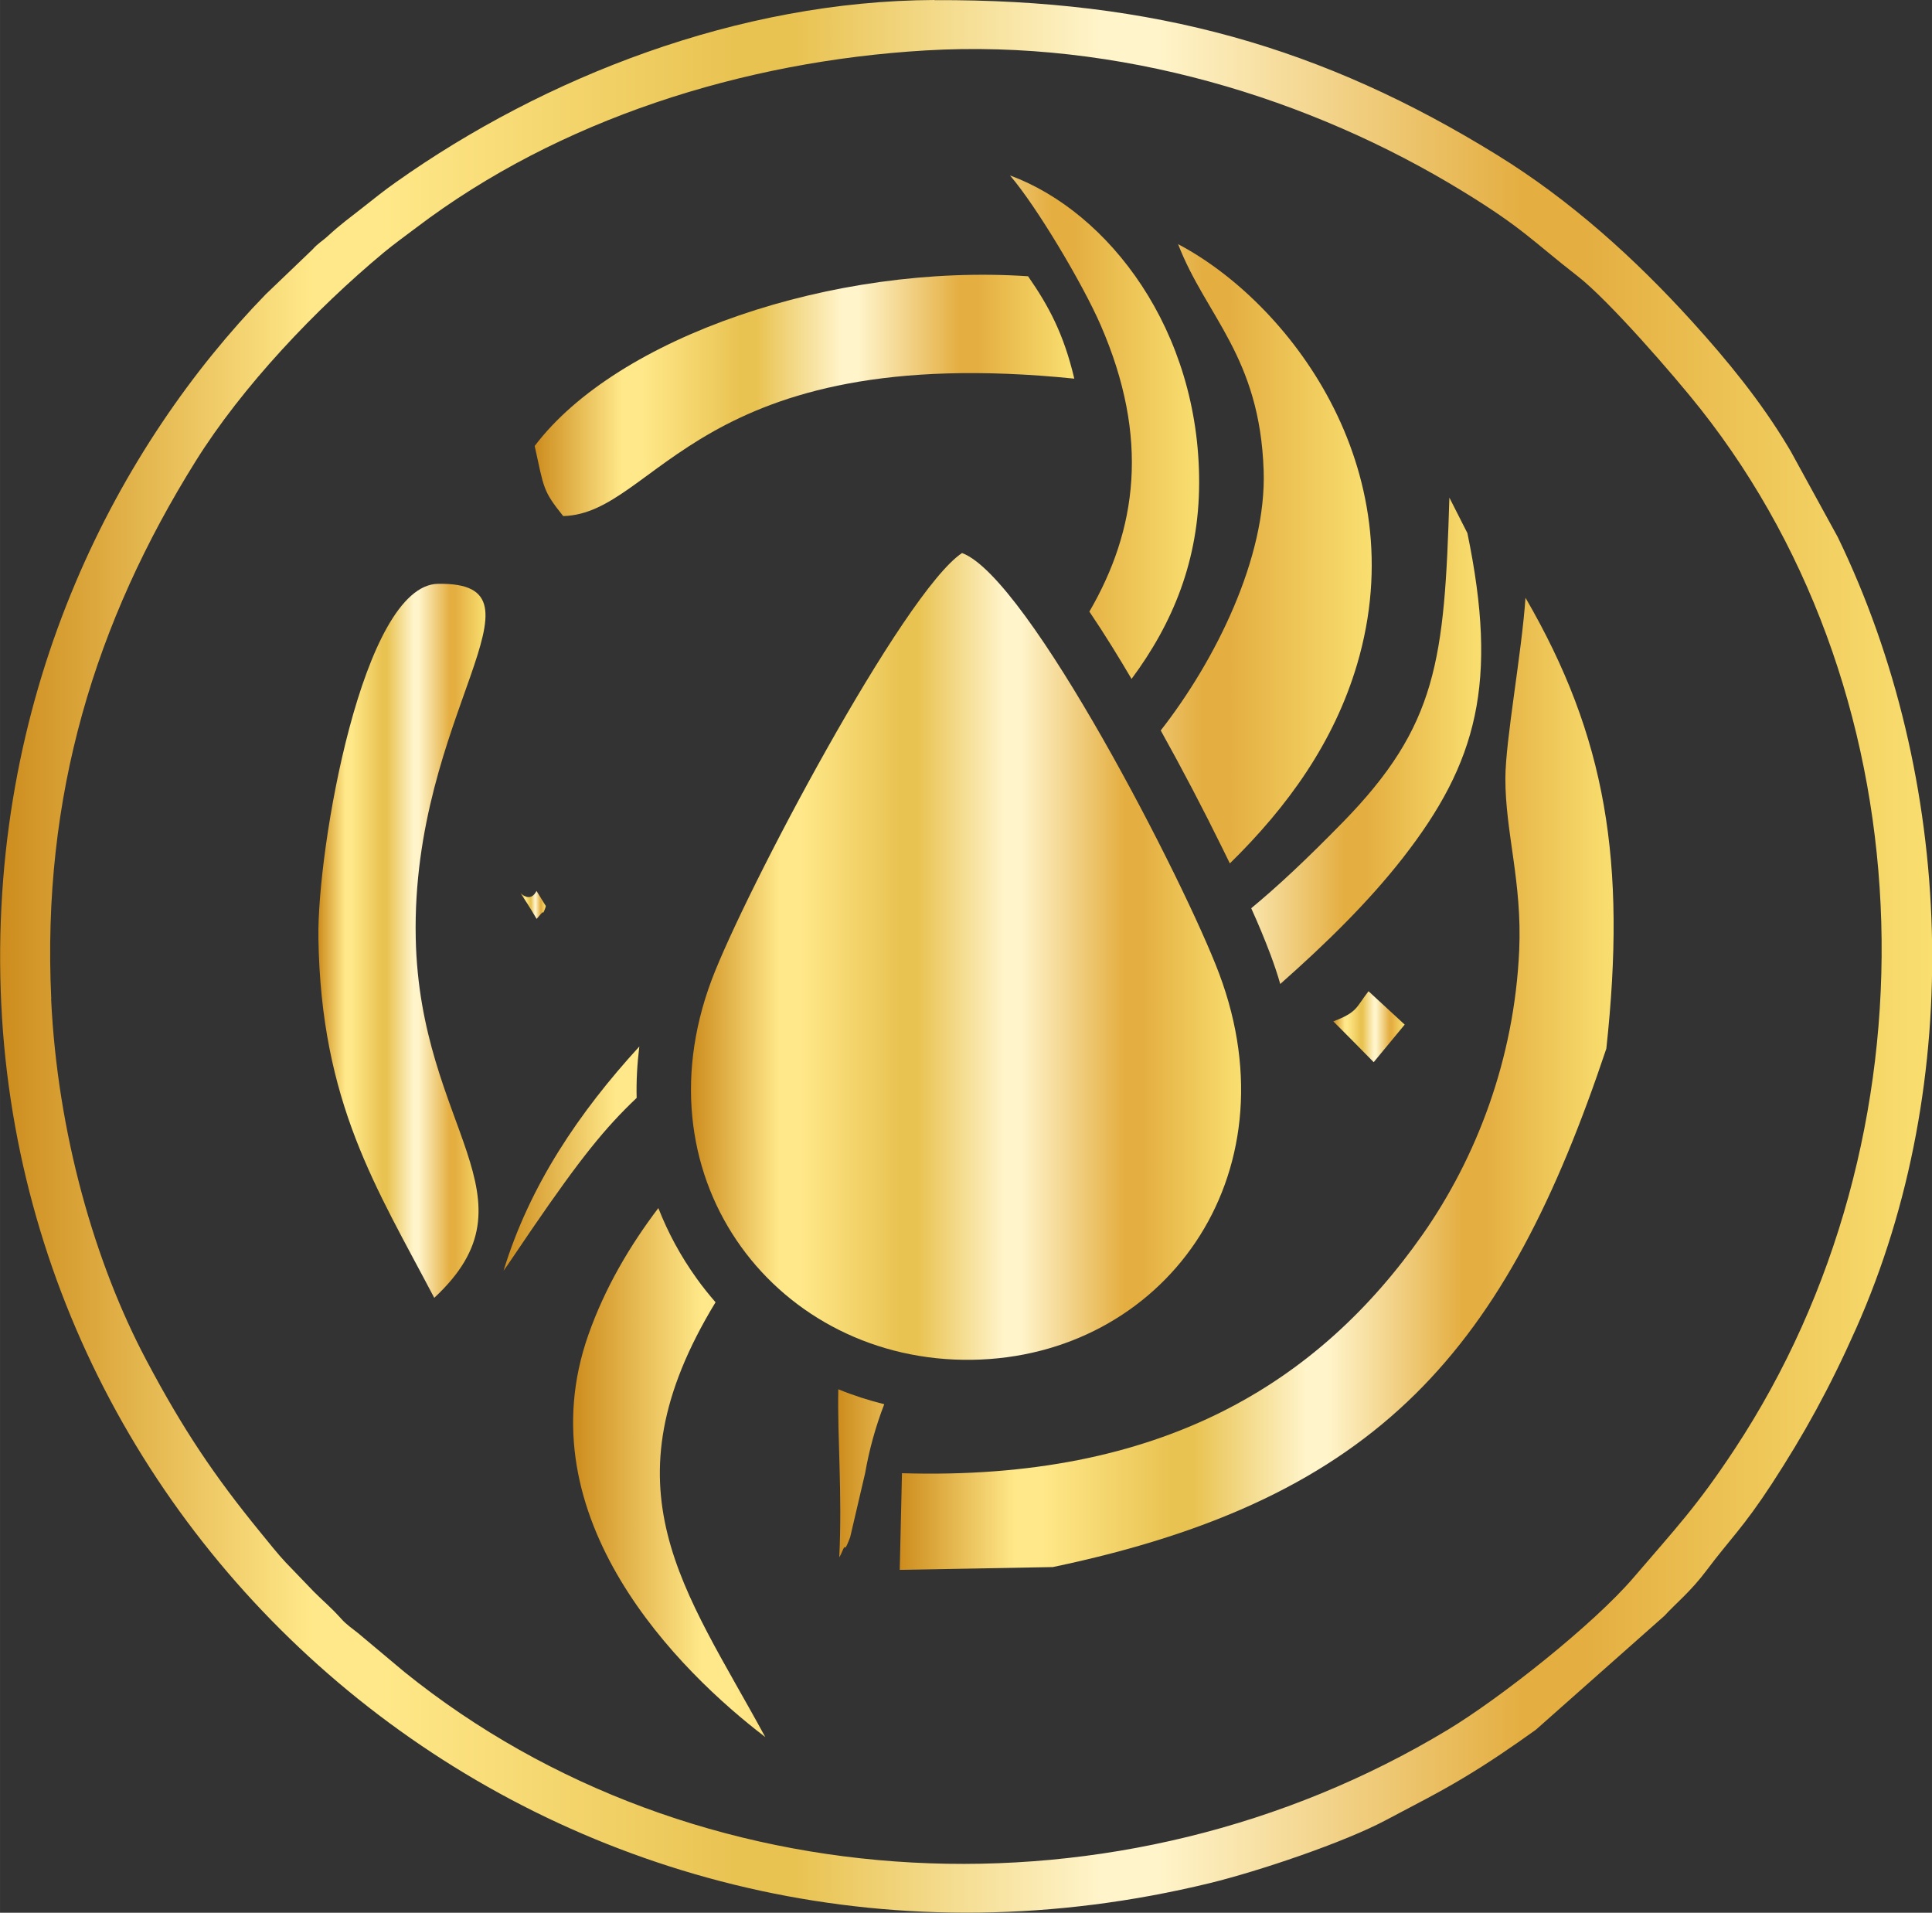
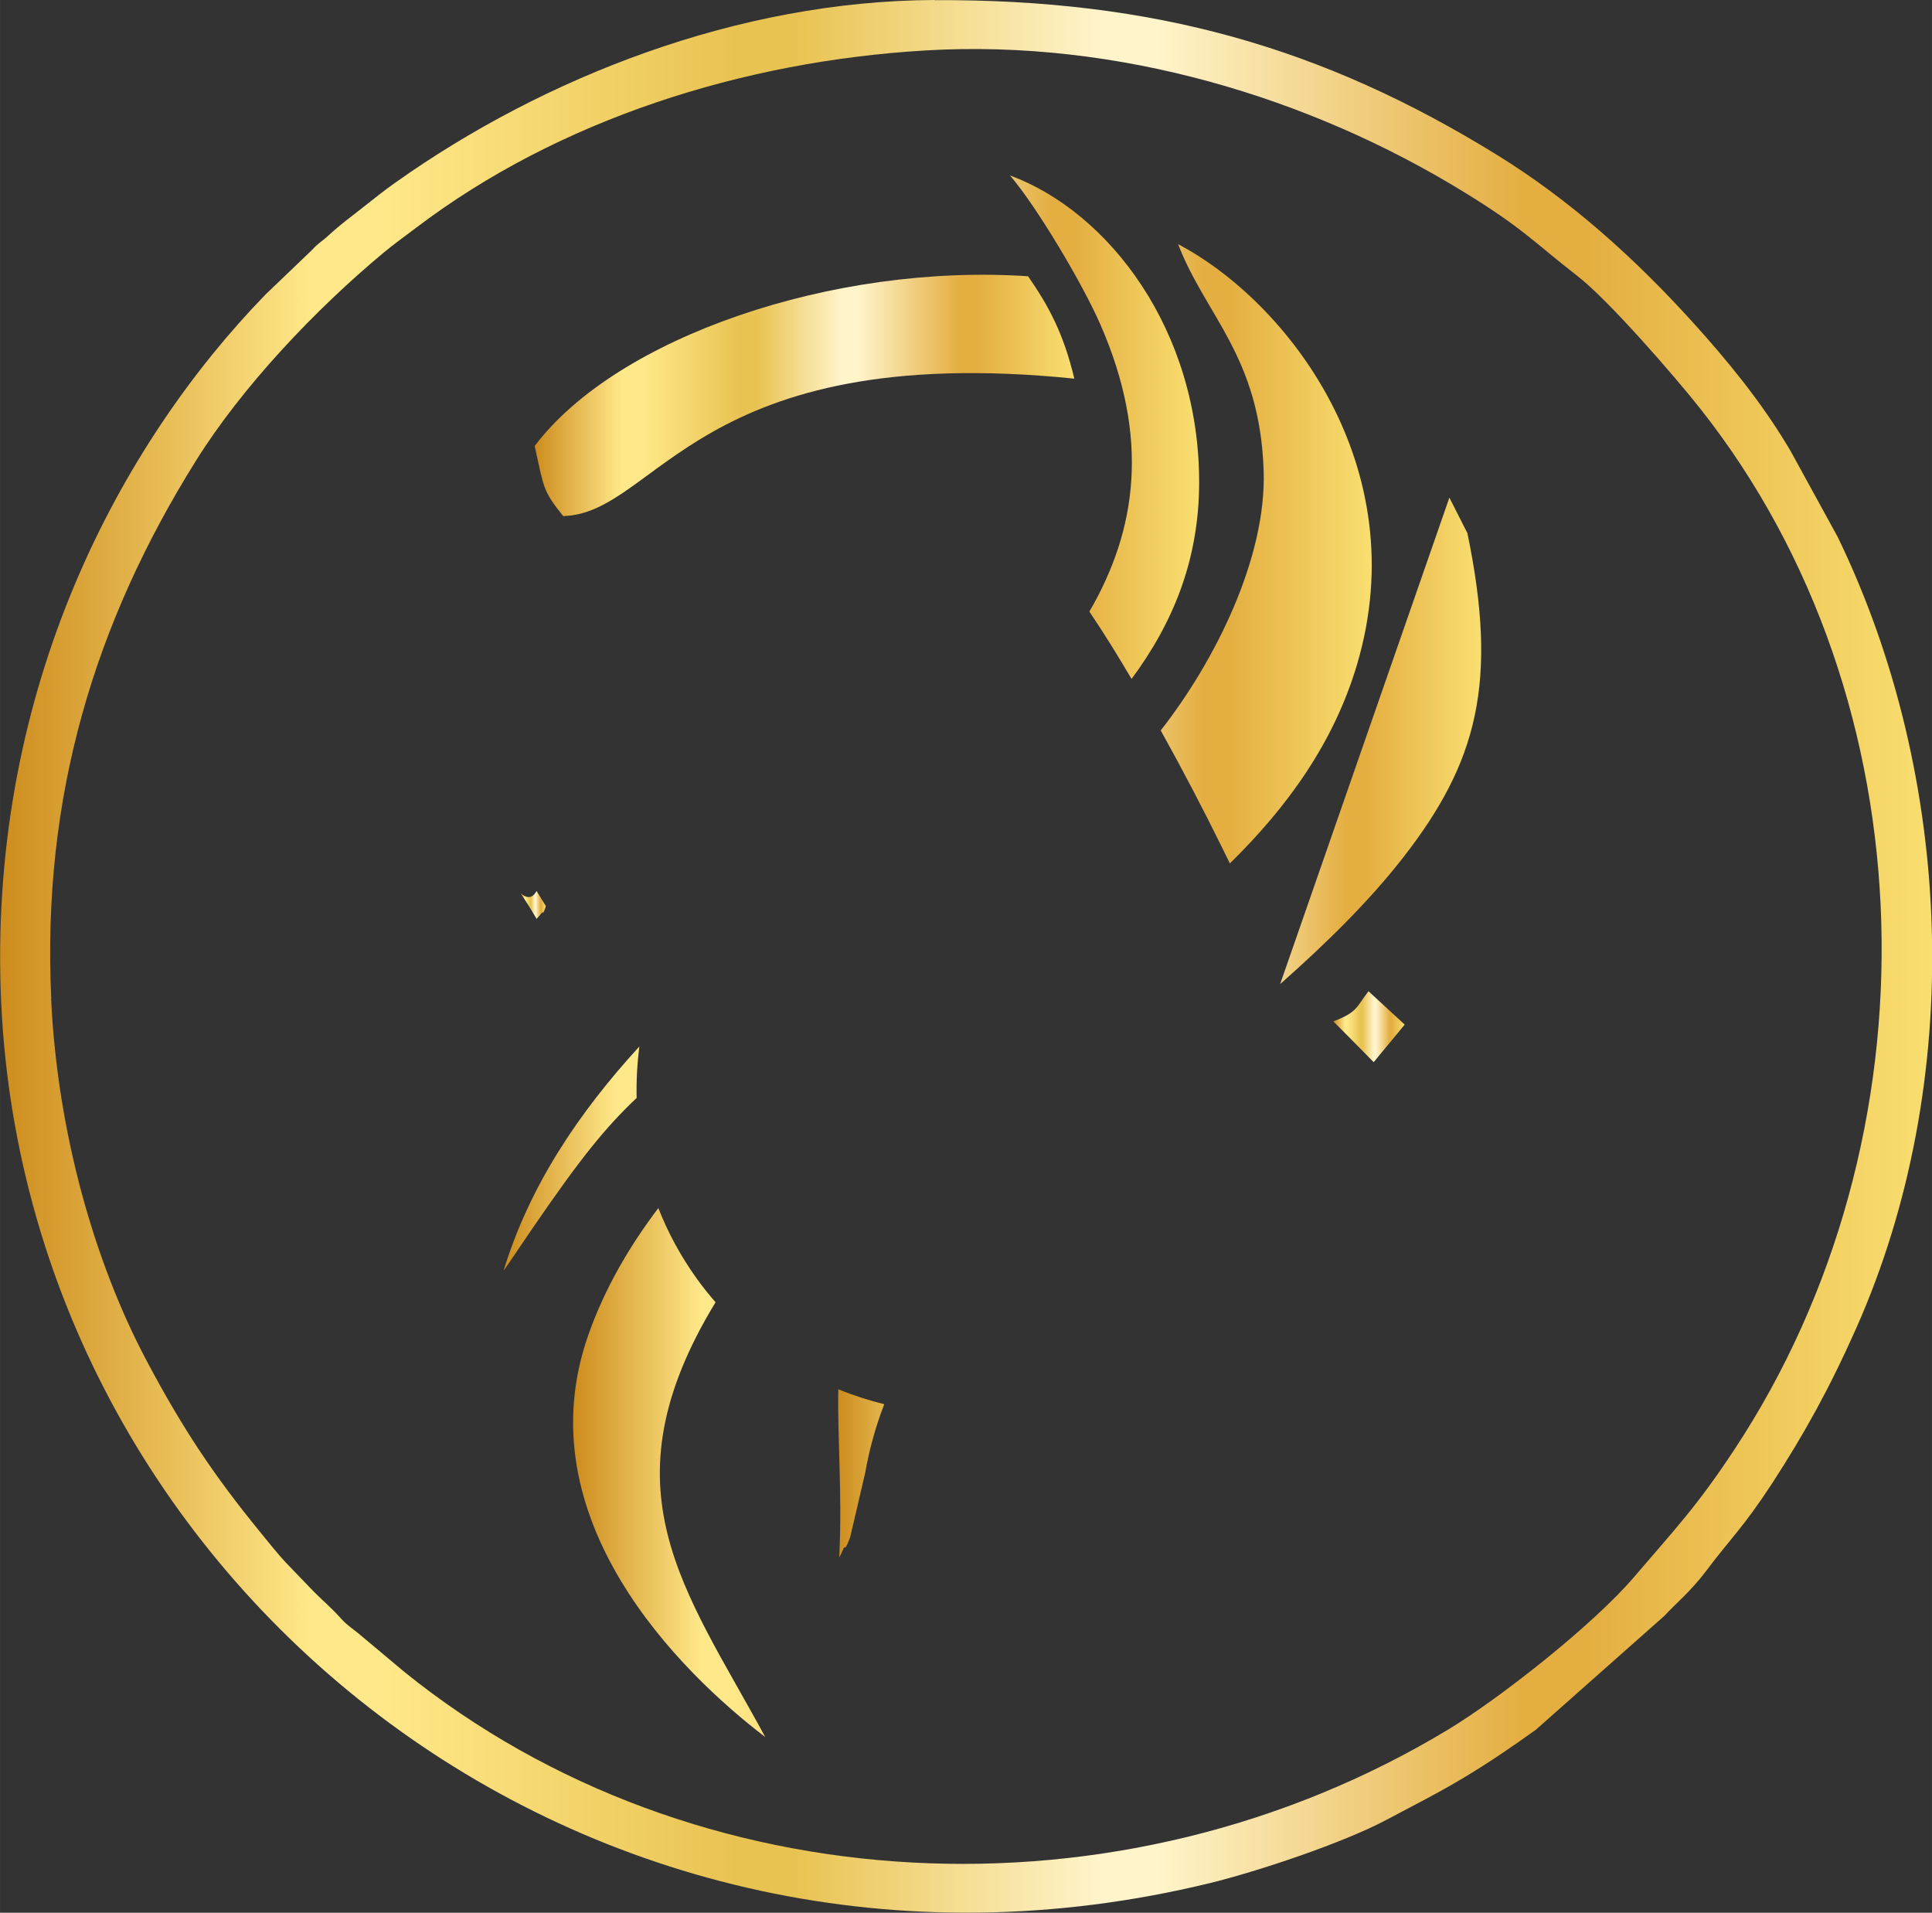
<svg xmlns="http://www.w3.org/2000/svg" xmlns:xlink="http://www.w3.org/1999/xlink" viewBox="0 0 138.35 136.95" style="shape-rendering:geometricPrecision; text-rendering:geometricPrecision; image-rendering:optimizeQuality; fill-rule:evenodd; clip-rule:evenodd" version="1.1" height="29.311mm" width="29.611mm" xml:space="preserve">
  <rect x="0" y="0" width="138.35" height="136.95" fill="#333333" stroke="none" />
  <defs>
    <style type="text/css">
   
    .fil1 {fill:url(#id0);fill-rule:nonzero}
    .fil9 {fill:url(#id1);fill-rule:nonzero}
    .fil3 {fill:url(#id2);fill-rule:nonzero}
    .fil6 {fill:url(#id3);fill-rule:nonzero}
    .fil7 {fill:url(#id4);fill-rule:nonzero}
    .fil5 {fill:url(#id5);fill-rule:nonzero}
    .fil4 {fill:url(#id6);fill-rule:nonzero}
    .fil8 {fill:url(#id7);fill-rule:nonzero}
    .fil2 {fill:url(#id8);fill-rule:nonzero}
    .fil0 {fill:url(#id9);fill-rule:nonzero}
   
  </style>
    <linearGradient y2="70.92" x2="98.23" y1="70.92" x1="41.04" gradientUnits="userSpaceOnUse" id="id0">
      <stop style="stop-opacity:1; stop-color:#CD8C1D" offset="0" />
      <stop style="stop-opacity:1; stop-color:#FFE889" offset="0.161" />
      <stop style="stop-opacity:1; stop-color:#FFE889" offset="0.18" />
      <stop style="stop-opacity:1; stop-color:#FFE889" offset="0.2" />
      <stop style="stop-opacity:1; stop-color:#E9C352" offset="0.38" />
      <stop style="stop-opacity:1; stop-color:#E9C352" offset="0.412" />
      <stop style="stop-opacity:1; stop-color:#FFF4CA" offset="0.569" />
      <stop style="stop-opacity:1; stop-color:#FFF4CA" offset="0.6" />
      <stop style="stop-opacity:1; stop-color:#E4AE41" offset="0.788" />
      <stop style="stop-opacity:1; stop-color:#E4AE41" offset="0.82" />
      <stop style="stop-opacity:1; stop-color:#F9DF70" offset="1" />
    </linearGradient>
    <linearGradient y2="68.47" x2="88.88" y1="68.47" x1="49.47" xlink:href="#id0" gradientUnits="userSpaceOnUse" id="id1">
  </linearGradient>
    <linearGradient y2="73.57" x2="106.06" y1="73.57" x1="60" xlink:href="#id0" gradientUnits="userSpaceOnUse" id="id2">
  </linearGradient>
    <linearGradient y2="28.32" x2="76.93" y1="28.32" x1="38.29" xlink:href="#id0" gradientUnits="userSpaceOnUse" id="id3">
  </linearGradient>
    <linearGradient y2="73.51" x2="100.59" y1="73.51" x1="95.48" xlink:href="#id0" gradientUnits="userSpaceOnUse" id="id4">
  </linearGradient>
    <linearGradient y2="67.36" x2="34.76" y1="67.36" x1="22.79" xlink:href="#id0" gradientUnits="userSpaceOnUse" id="id5">
  </linearGradient>
    <linearGradient y2="51.78" x2="85.86" y1="51.78" x1="36.05" xlink:href="#id0" gradientUnits="userSpaceOnUse" id="id6">
  </linearGradient>
    <linearGradient y2="64.8" x2="39.08" y1="64.8" x1="37.29" xlink:href="#id0" gradientUnits="userSpaceOnUse" id="id7">
  </linearGradient>
    <linearGradient y2="77.6" x2="115.56" y1="77.6" x1="64.44" xlink:href="#id0" gradientUnits="userSpaceOnUse" id="id8">
  </linearGradient>
    <linearGradient y2="68.47" x2="138.35" y1="68.47" x1="-0" xlink:href="#id0" gradientUnits="userSpaceOnUse" id="id9">
  </linearGradient>
  </defs>
  <g id="Layer_x0020_1">
    <path d="M3.67 71.53c-0.69,-14.56 3.15,-27 10.34,-38.51 3.34,-5.35 8.58,-10.87 13.46,-14.93 0.76,-0.63 1.53,-1.18 2.35,-1.8 10.18,-7.72 23.36,-11.91 36.48,-12.68 13.77,-0.81 27.52,3.38 38.5,10.12 4.29,2.63 4.93,3.52 8.17,6.04 2.21,1.71 6.94,7.15 8.81,9.52 16.54,20.95 17.15,52.18 2.43,74.48 -2.69,4.08 -4.25,5.7 -7.22,9.17 -2.87,3.36 -9.56,8.65 -13.33,10.92 -23.4,14.11 -53.94,12.59 -74.69,-4.14l-3.33 -2.79c-0.42,-0.34 -0.81,-0.59 -1.18,-1 -0.83,-0.92 -1.22,-1.2 -1.98,-1.96l-2.02 -2.1c-0.54,-0.57 -1.27,-1.49 -1.81,-2.15 -3.31,-4.05 -5.56,-7.4 -8.17,-12.33 -3.7,-6.97 -6.37,-16.3 -6.82,-25.86zm63.24 -71.53c-14.06,0.06 -27.96,5.54 -38.55,13.04 -0.87,0.61 -1.53,1.15 -2.46,1.88 -0.89,0.7 -1.47,1.11 -2.39,1.95 -0.5,0.46 -0.68,0.49 -1.16,1.02l-3.32 3.18c-10.35,10.65 -19.72,27.97 -18.98,49.87 1.43,42.19 41.87,74.77 86.58,63.89 3.52,-0.86 9.62,-2.91 12.65,-4.53 2.06,-1.1 3.64,-1.88 5.49,-2.99 1.89,-1.13 3.49,-2.23 5.21,-3.46l9.21 -8.16c0.78,-0.86 1.87,-1.72 3.03,-3.27 1.68,-2.24 2.61,-3.04 4.66,-6.18 2.29,-3.52 4.12,-6.81 6.04,-11.13 7.85,-17.67 7.04,-39.41 -1.32,-56.66l-3.36 -6.13c-0.08,-0.14 -0.14,-0.23 -0.22,-0.37 -1.94,-3.23 -4.32,-6.14 -6.85,-8.93 -4.11,-4.53 -8.71,-8.68 -13.94,-11.91 -12.49,-7.72 -24.58,-11.17 -40.32,-11.1z" class="fil0" />
    <path d="M84.36 17.47c1.98,5.16 5.86,8.04 6.13,16.23 0.21,6.23 -3.46,13.6 -7.37,18.6 1.56,2.8 3.05,5.65 4.46,8.52l0.49 1c4.16,-4.08 7.46,-8.68 9.11,-14.25 4.19,-14.16 -5,-25.98 -12.82,-30.09zm-37.22 69.03c-2.06,2.72 -3.82,5.71 -5,9.05 -4.65,13.15 6.56,24.17 12.66,28.82 -5.76,-10.61 -11.71,-17.74 -3.56,-31.13 -0.47,-0.54 -0.93,-1.11 -1.35,-1.7 -1.15,-1.6 -2.06,-3.29 -2.75,-5.05z" class="fil1" />
-     <path d="M75.39 112.2c23.51,-4.92 32.47,-15.7 39.64,-37.12 1.45,-13.38 -0.01,-22.33 -5.79,-32.28 -0.27,3.98 -1.43,10.16 -1.44,12.92 -0.01,3.87 1.21,7.44 0.99,12.33 -0.35,7.78 -3.06,14.83 -6.91,20.33 -7.44,10.62 -18.7,17.66 -37.29,17.1l-0.16 6.92 10.95 -0.2z" class="fil2" />
-     <path d="M60.09 111.51c0.17,-0.22 0.35,-0.85 0.41,-0.72 0.06,0.13 0.3,-0.53 0.38,-0.73l1.07 -4.58c0.3,-1.72 0.76,-3.36 1.37,-4.94 -1.12,-0.28 -2.22,-0.63 -3.29,-1.07 -0.07,3.55 0.29,7.37 0.07,12.04zm31.58 -41.05c3.27,-2.89 6.31,-5.86 8.8,-9.05 5.32,-6.83 6.83,-12.53 4.61,-23.24l-1.29 -2.54c-0.35,11.64 -0.87,16.32 -7.62,23.23 -2.65,2.71 -4.63,4.56 -6.57,6.17 0.5,1.1 0.96,2.21 1.38,3.32 0.26,0.7 0.5,1.4 0.7,2.11z" class="fil3" />
+     <path d="M60.09 111.51c0.17,-0.22 0.35,-0.85 0.41,-0.72 0.06,0.13 0.3,-0.53 0.38,-0.73l1.07 -4.58c0.3,-1.72 0.76,-3.36 1.37,-4.94 -1.12,-0.28 -2.22,-0.63 -3.29,-1.07 -0.07,3.55 0.29,7.37 0.07,12.04zm31.58 -41.05c3.27,-2.89 6.31,-5.86 8.8,-9.05 5.32,-6.83 6.83,-12.53 4.61,-23.24l-1.29 -2.54z" class="fil3" />
    <path d="M72.34 12.58c1.88,2.19 5.17,7.7 6.47,10.68 3.54,8.12 2.6,14.68 -0.8,20.53 1.13,1.67 2.16,3.36 3.02,4.82 2.97,-4 4.83,-8.52 4.84,-14.03 0.03,-10.93 -6.47,-19.4 -13.52,-22.01zm-26.56 62.35c-4.31,4.71 -7.85,9.93 -9.72,16.05 0.11,-0.16 0.27,-0.38 0.33,-0.47l1.69 -2.49c3.5,-5.11 5.26,-7.28 7.51,-9.41 -0.03,-1.22 0.04,-2.45 0.19,-3.67z" class="fil4" />
-     <path d="M31.09 92.93c7.73,-7.19 -1.04,-12.07 -1.32,-25.77 -0.33,-15.98 10.22,-25.49 1.6,-25.36 -5.42,0.08 -8.67,19.01 -8.57,25.37 0.19,11.81 4.14,17.84 8.3,25.76z" class="fil5" />
    <path d="M38.29 31.94c0.67,3.03 0.57,3.18 2.04,5.01 6.75,-0.17 9.52,-12.59 36.6,-9.84 -0.76,-3.22 -1.84,-5.21 -3.31,-7.33 -13.94,-0.94 -29.45,4.36 -35.33,12.15z" class="fil6" />
    <path d="M95.48 73.13c0.78,0.78 2.07,2.08 2.89,2.92l2.22 -2.69 -2.59 -2.39c-0.9,1.15 -0.76,1.49 -2.52,2.16z" class="fil7" />
    <path d="M38.43 65.79c0.15,-0.16 0.47,-0.59 0.46,-0.45 -0.01,0.12 0.21,-0.41 0.19,-0.48l-0.66 -1.07c-0.77,1.49 -2.11,-1.58 0,1.99z" class="fil8" />
-     <path d="M68.9 39.59c-4.19,2.77 -15.59,24.31 -17.95,30.6 -5.4,14.43 4.82,27.37 18.65,27.17 13.65,-0.2 23.17,-13.07 17.71,-27.63 -2.42,-6.46 -13.66,-28.37 -18.41,-30.13z" class="fil9" />
  </g>
</svg>